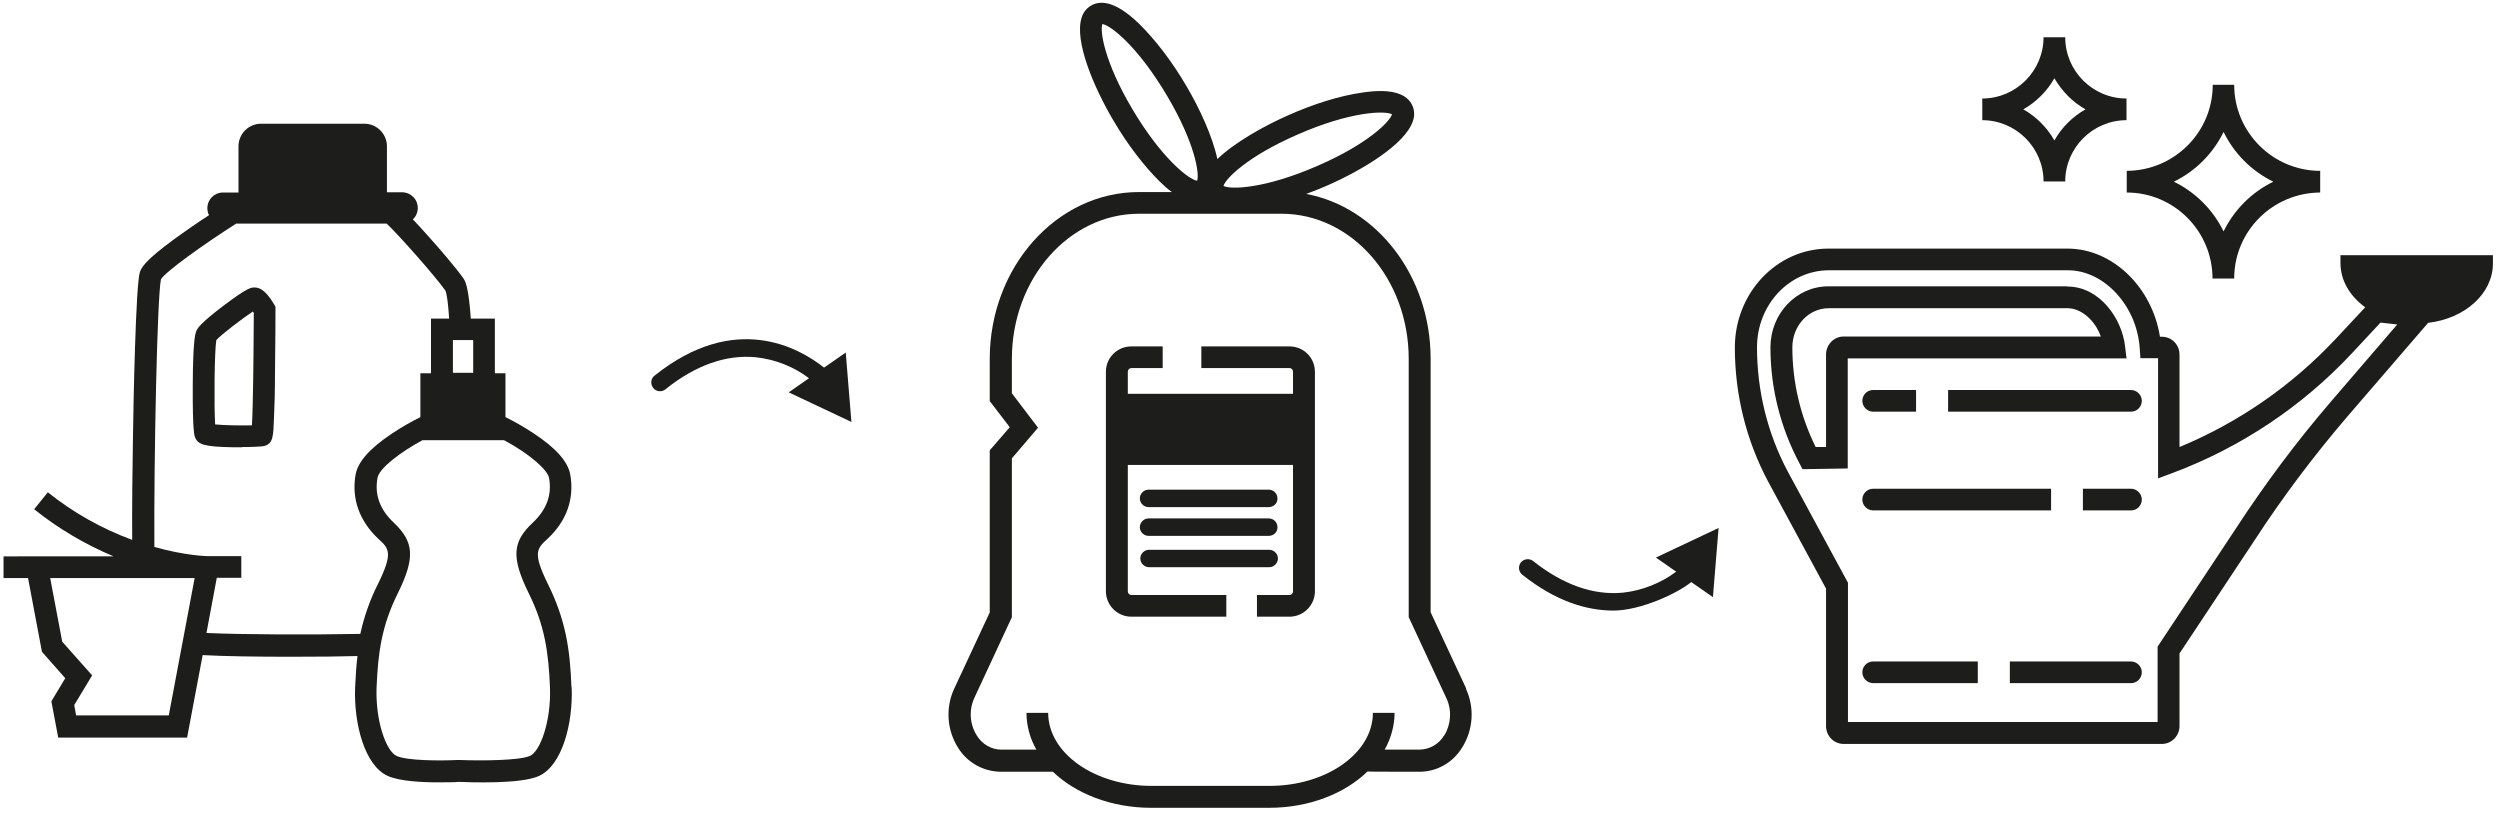
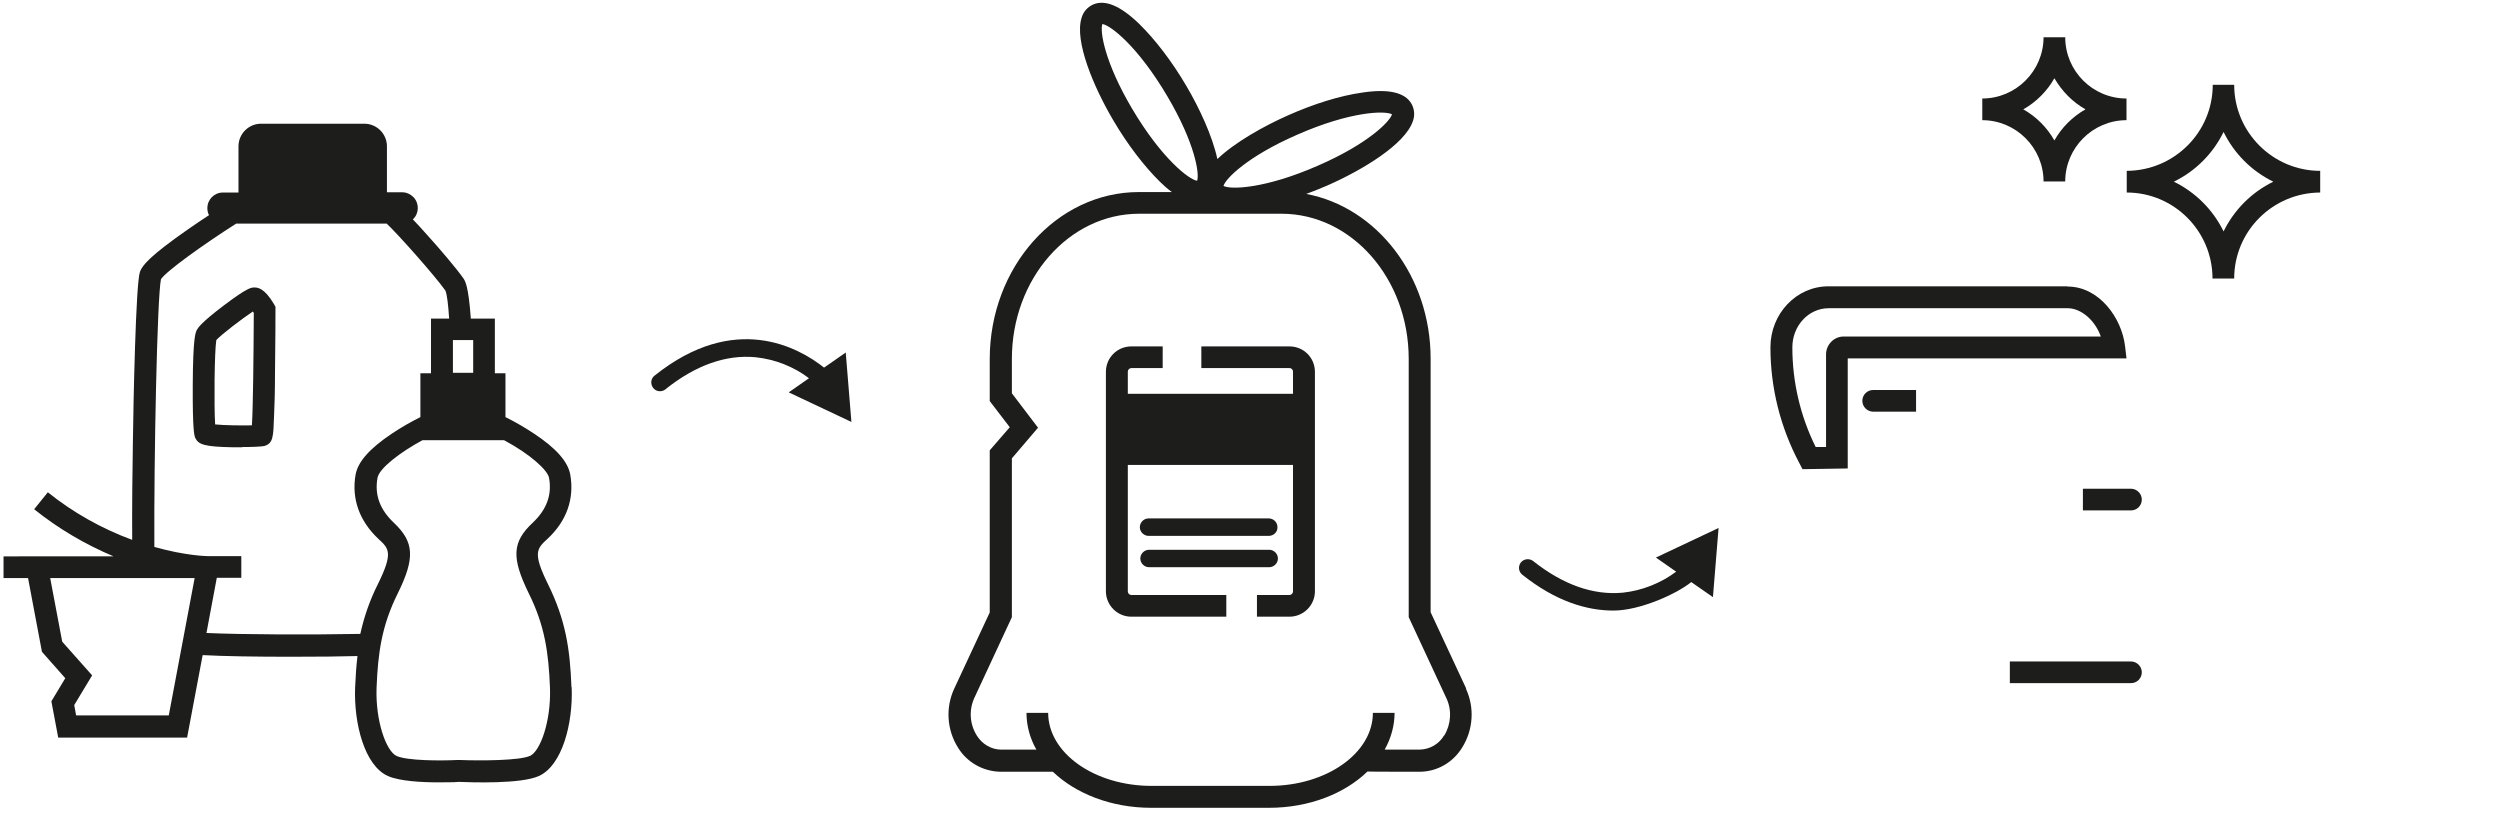
<svg xmlns="http://www.w3.org/2000/svg" id="Ebene_1" version="1.1" viewBox="0 0 1060.9 347">
  <path d="M622.2,292.2l-15.1-32.4v-107.6c0-35.1-22.9-64.3-52.8-69.9,3-1.1,6-2.3,9-3.6,14.8-6.5,33.1-17.5,36.3-27.4.9-2.4.6-5.2-.7-7.4-2.8-4.7-9.8-6.3-20.9-4.6-9.2,1.3-20.3,4.7-31.3,9.6-10.4,4.6-22.7,11.5-30.1,18.6-2.1-9.8-7.7-21.8-13.2-31.1-6.1-10.4-13.2-19.6-19.8-26.1-8-7.8-14.6-10.6-19.7-8.4-2.4,1.1-4.2,3.1-4.9,5.6-3.2,9.9,5.2,29.6,13.4,43.5,6.1,10.4,13.2,19.6,19.8,26.1,1.6,1.6,3.3,3.1,5.1,4.4h-14c-34.9,0-63.3,31.8-63.3,70.9v17.8l8.5,11.1-8.5,9.8v68.8l-15.1,32.4c-3.7,8-3.1,17.4,1.6,24.9,3.8,6.3,10.7,10.2,18.1,10.3h22.2c9.7,9.3,24.8,15.3,41.7,15.3h50c17,0,32.1-6,41.8-15.4h0c0,.1,22.1.1,22.1.1,7.4,0,14.2-3.9,18.1-10.3,4.7-7.5,5.3-16.9,1.6-24.9ZM550.4,57.2c22.7-10,37.4-10.3,40.3-8.7-.8,3-10.1,12.5-31.2,21.7-22.7,10-37.4,10.3-40.3,8.7.8-3,10.1-12.5,31.2-21.7ZM480.4,46.1c-11.7-19.8-13.7-32.9-12.6-35.9,3.3.4,15,9.3,27.6,30.7,11.7,19.8,13.7,32.9,12.6,35.8-3.3-.4-15-9.3-27.6-30.6h0ZM612.8,312.1c-2.1,3.6-6,5.9-10.3,6h-14.9c2.7-4.8,4.2-10.2,4.2-15.6h-9.2c0,17.1-19.7,31-43.9,31h-50c-24.2,0-43.9-13.9-43.9-31h-9.2c0,5.5,1.5,10.9,4.2,15.6h-15c-4.2,0-8.1-2.4-10.3-6-3-4.8-3.4-10.8-1-16l15.9-34.2v-67.4l11.1-13-11.1-14.6v-14.6c0-34,24.2-61.6,54-61.6h60.4c29.8,0,54,27.6,54,61.6v109.6l15.9,34.2c2.5,5.1,2.1,11.2-.8,16h0Z" style="fill: #1d1d1b;" />
  <path d="M729.4,224l-26.7,12.6,8.6,6c-6.6,4.9-14.4,8-22.6,8.9-12.6,1.2-25.5-3.4-38.2-13.5-1.7-1.2-4-.8-5.2.8-1.1,1.6-.9,3.7.6,5,14.4,11.5,27.6,15.3,38.8,15.3s26.9-7.1,33-12.1l9.2,6.4,2.4-29.4Z" style="fill: #1d1d1b;" />
  <path d="M361.3,179l-2.4-29.4-9.2,6.4c-10.7-8.5-37.8-23.8-71.8,3.3-1.7,1.2-2,3.5-.8,5.2,1.2,1.7,3.5,2,5.2.8,0,0,.2-.1.2-.2,12.7-10.1,25.5-14.7,38.2-13.5,8.2.9,16,3.9,22.6,8.9l-8.6,6,26.7,12.6Z" style="fill: #1d1d1b;" />
  <path d="M877.4,121.5h-101.5c-13.6,0-24.6,11.6-24.6,25.9,0,17.1,4.2,33.9,12.2,49l1.4,2.7,19.2-.3v-46.7h118.3l-.6-5.1c-1.4-12.2-11.1-25.4-24.4-25.4ZM782.4,142.8c-4.2,0-7.5,3.5-7.5,7.6v39.3h-4.4c-6.5-13.1-9.9-27.6-9.9-42.3,0-9.2,6.9-16.6,15.4-16.6h101.5c5.3,0,11.4,4.7,14,12h-109Z" style="fill: #1d1d1b;" />
-   <path d="M993.2,108.1v3.5c0,7.4,4,14.1,10.5,18.8l-12.6,13.5c-18.6,19.8-41.1,35.4-66.2,45.8v-39.2c0-4.2-3.3-7.6-7.5-7.6,0,0,0,0,0,0h-.8c-3.3-21-20.1-37.4-39.2-37.4h-101.5c-21.9,0-39.7,18.8-39.7,42,0,19.9,4.8,39.4,14.2,57l24.5,45.3v58.3c0,4.2,3.3,7.6,7.5,7.6h135c4.2,0,7.5-3.5,7.5-7.6v-30.8l31.9-48.1c11.9-18.3,25.1-35.8,39.3-52.4l34.3-39.8c15.6-1.8,27.5-12.4,27.5-25.2v-3.5h-64.6ZM989,170.6c-14.5,16.9-27.8,34.7-40,53.4l-33.4,50.4v32h-131.4v-59.1l-25.6-47.3c-8.6-16.2-13-34.3-13-52.6,0-18.1,13.7-32.7,30.5-32.7h101.5c15.3,0,29.2,15.1,30.4,33l.3,4.3h7.5v51l6.2-2.3c28.8-10.8,54.8-28.1,75.8-50.5l12.4-13.3,7.1.8-28.3,32.9Z" style="fill: #1d1d1b;" />
  <path d="M813.1,165.5h-18.2c-2.6,0-4.6,2.1-4.6,4.6s2.1,4.6,4.6,4.6h18.2v-9.2Z" style="fill: #1d1d1b;" />
-   <path d="M904.3,165.5h-77.6v9.2h77.6c2.6,0,4.6-2.1,4.6-4.6s-2.1-4.6-4.6-4.6Z" style="fill: #1d1d1b;" />
  <path d="M904.3,280.7h-51.4v9.2h51.4c2.6,0,4.6-2.1,4.6-4.6,0-2.5-2.1-4.6-4.6-4.6Z" style="fill: #1d1d1b;" />
-   <path d="M839.3,280.7h-44.4c-2.6,0-4.6,2.1-4.6,4.6,0,2.5,2.1,4.6,4.6,4.6h44.4v-9.2Z" style="fill: #1d1d1b;" />
-   <path d="M870.4,207.4h-75.5c-2.6,0-4.6,2.1-4.6,4.6s2.1,4.6,4.6,4.6h75.5v-9.2Z" style="fill: #1d1d1b;" />
  <path d="M904.3,207.4h-20.4v9.2h20.4c2.6,0,4.6-2.1,4.6-4.6s-2.1-4.6-4.6-4.6Z" style="fill: #1d1d1b;" />
  <path d="M876.4,15.8h-9.2c0,14.3-11.7,26-26,26v9.2c14.3,0,26,11.7,26,26h9.2c0-14.3,11.7-26,26-26v-9.2c-14.4,0-26-11.7-26-26ZM871.8,59.6c-3.1-5.5-7.7-10.1-13.2-13.2,5.5-3.1,10.1-7.7,13.2-13.2,3.2,5.5,7.7,10.1,13.2,13.2-5.5,3.1-10.1,7.7-13.2,13.2Z" style="fill: #1d1d1b;" />
  <path d="M948.2,36h-9.2c0,20.1-16.3,36.4-36.5,36.5v9.2c20.1,0,36.4,16.4,36.4,36.5h9.2c0-20.1,16.3-36.4,36.5-36.5v-9.2c-20.1,0-36.5-16.4-36.5-36.5ZM943.6,98.2c-4.5-9.2-11.9-16.6-21.1-21.1,9.2-4.5,16.6-11.9,21.1-21.1,4.5,9.2,11.9,16.6,21.1,21.1-9.2,4.5-16.6,11.9-21.1,21.1Z" style="fill: #1d1d1b;" />
  <path d="M102.8,189.8h-4.1c-12-.2-14.5-1.2-15.8-3.9-.4-.9-1.2-2.5-1.1-22.6.1-20.5,1.2-22.3,1.8-23.4.4-.7,1.6-2.9,11.4-10.3,10.1-7.6,11.6-7.6,12.9-7.6s4.2,0,8.4,7.1l.6,1.1v1.3c0,.6,0,13.9-.2,26.9,0,7.7-.2,13.8-.4,18.2-.3,8.8-.4,11.4-3.9,12.6-1.4.4-6,.5-9.5.5ZM91.4,182.5h0ZM91.2,180.1c3.8.4,11.3.5,15.7.4.5-7.8.7-28.7.8-47.7-.1-.2-.3-.4-.4-.6-4.4,2.9-13.3,9.7-15.5,12.1-.8,4.8-1,27.8-.5,35.9h0Z" style="fill: #1d1d1b;" />
  <path d="M242.5,291.6c-.6-16.3-2.5-28.6-10-43.8-6.5-13.2-4.7-15-.2-19.1,8.2-7.6,11.5-17.1,9.7-27.3-1-5.5-6-11.2-15.4-17.4-3.9-2.6-7.9-4.9-12.1-7v-18.6h-4.5v-23.2h-10.2c-1-13.9-2.4-15.9-3.1-17-2.7-3.9-9.8-12.3-15.7-18.8-2.1-2.3-4-4.5-5.8-6.3,2.7-2.5,2.8-6.7.3-9.4-1.3-1.3-3-2.1-4.8-2.1h-6.5v-19.5c0-5.3-4.3-9.6-9.6-9.6h-43.8c-5.3,0-9.6,4.3-9.6,9.6v19.6h-6.6c-3.7,0-6.6,3-6.6,6.6,0,1.1.2,2.1.7,3-2.7,1.8-5.8,3.8-8.9,6-16.2,11.3-19.4,15.3-20.4,18-1.8,5-2.8,56.3-3,71.9-.2,12-.4,27.9-.3,41.9-13-4.8-25.1-11.6-35.8-20.2l-5.8,7.2c10.2,8.2,21.6,14.9,33.7,20H1.5v9.2h10.4l5.9,31.3,9.9,11.2-5.9,9.8,2.9,15.4h54.7l6.6-35c9.1.5,22.9.7,37.2.7s19.7-.1,28.5-.3c-.5,4.2-.8,8.6-1,13.3-.6,15.3,4,33.2,13.9,37.6,4.9,2.2,14.3,2.7,21.5,2.7s7.1-.1,8.6-.2c4.9.2,26.4,1,34-2.5,9.9-4.5,14.5-22.3,13.9-37.6ZM192.2,144.3h8.6v13.9h-8.6v-13.9ZM71.6,303.6h-39.3l-.8-4.4,7.6-12.6-12.7-14.3-5.1-27h61.3l-11,58.4ZM87.6,268.7l4.4-23.5h10.4v-9.2h-14.2c-.2,0-9.3-.1-22.7-3.9-.2-37.9,1.2-105.8,2.8-113.6,2.2-3.4,17.8-14.6,31.9-23.6h63.9c5.1,4.8,20.6,22.3,24.9,28.4.7,1.6,1.2,5.9,1.6,11.9h-7.7v23.2h-4.5v18.6c-4.2,2.1-8.2,4.4-12.1,7-9.4,6.3-14.4,11.9-15.4,17.4-1.8,10.2,1.6,19.7,9.7,27.3,4.5,4.1,6.3,5.9-.2,19.1-3.4,6.7-5.9,13.9-7.5,21.2-21.2.4-50.5.3-65.5-.4h0ZM224.8,320.8c-4.2,1.9-20.1,2.1-30,1.7h-.5c-7.7.4-21.6.3-26-1.7s-9-14.8-8.5-28.9c.6-15,2.2-26.4,9-40.1,7.4-15,7-21.8-1.7-30-5.9-5.6-8.2-11.8-6.9-19,.7-4.1,9.8-11,19.1-16h34.6c11.2,6,18.5,12.7,19.1,16,1.3,7.2-1,13.4-6.9,19-8.8,8.2-9.1,14.9-1.7,30,6.8,13.7,8.4,25.1,9,40.1.5,14.1-4.1,26.9-8.5,28.9h0Z" style="fill: #1d1d1b;" />
-   <path d="M538.6,215.2h-51c-2,.1-3.8-1.5-3.9-3.5s1.5-3.8,3.5-3.9c.1,0,.3,0,.4,0h51c2,.1,3.6,1.8,3.5,3.9,0,1.9-1.6,3.4-3.5,3.5Z" style="fill: #1d1d1b;" />
  <path d="M538.6,227.4h-51c-2,.1-3.8-1.5-3.9-3.5s1.5-3.8,3.5-3.9c.1,0,.3,0,.4,0h51c2,.1,3.6,1.8,3.5,3.9,0,1.9-1.6,3.4-3.5,3.5Z" style="fill: #1d1d1b;" />
  <path d="M538.6,240.7h-51c-2,0-3.7-1.7-3.7-3.7,0-2,1.7-3.7,3.7-3.7h51c2,0,3.7,1.7,3.7,3.7,0,2-1.7,3.7-3.7,3.7Z" style="fill: #1d1d1b;" />
  <path d="M547.2,147h-37.4v9.2h37.4c.9,0,1.5.7,1.5,1.5h0v9.4h-70.1v-9.4c0-.8.7-1.5,1.5-1.5,0,0,0,0,0,0h13.3v-9.2h-13.3c-6,0-10.8,4.8-10.8,10.8v93.1c0,5.9,4.8,10.8,10.8,10.8h40.3v-9.2h-40.3c-.8,0-1.5-.7-1.5-1.5h0v-53.7h70.1v53.7c0,.8-.7,1.5-1.5,1.5h-13.8v9.2h13.8c5.9,0,10.8-4.8,10.8-10.8v-93.1c0-6-4.8-10.8-10.8-10.8Z" style="fill: #1d1d1b;" />
</svg>